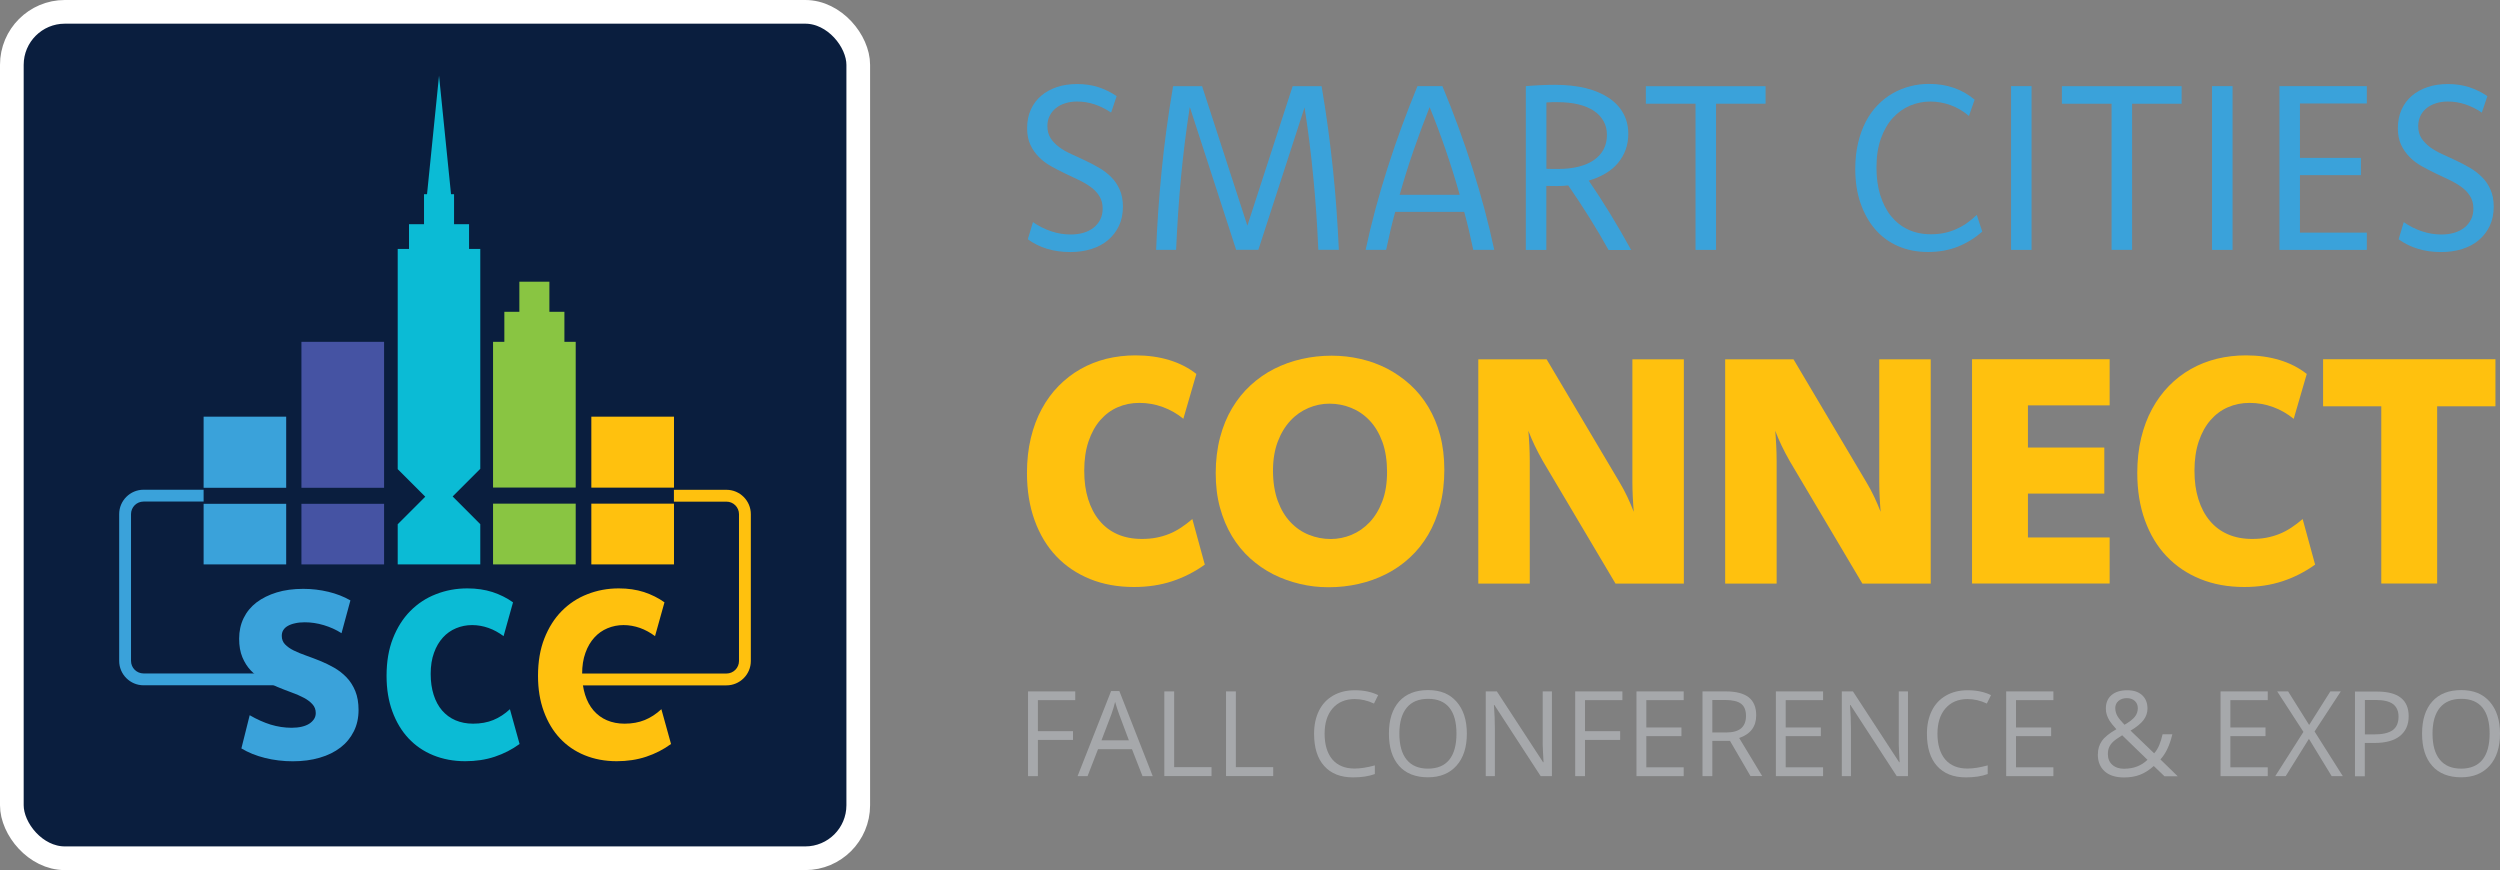
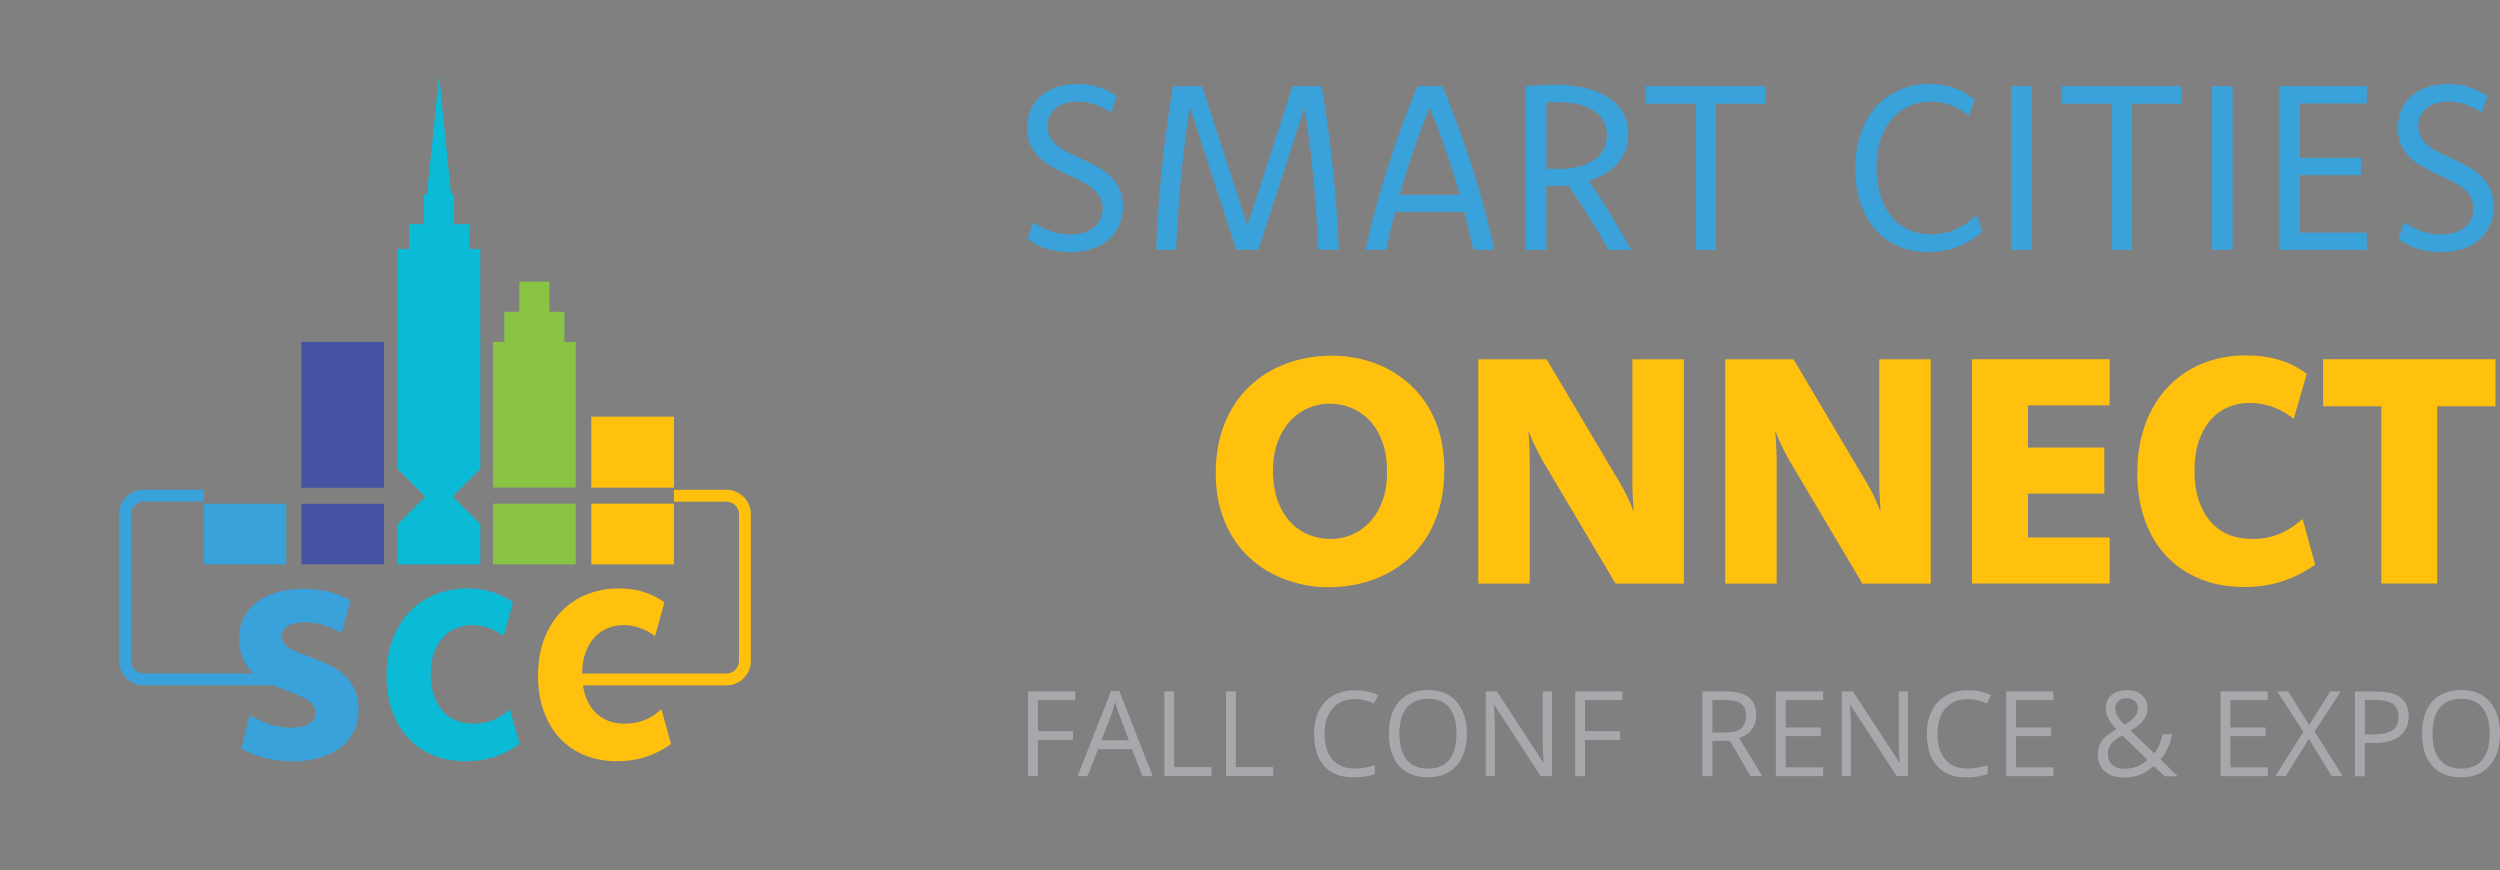
<svg xmlns="http://www.w3.org/2000/svg" id="Layer_1" viewBox="0 0 323.04 112.42">
  <rect x="0" y="0" width="323.04" height="112.42" fill="#808080" stroke="none" />
  <defs>
    <style>.cls-1{fill:#0a1e3e;stroke:#fff;stroke-miterlimit:10;stroke-width:3.06px;}.cls-2{fill:#4553a3;}.cls-2,.cls-3,.cls-4,.cls-5,.cls-6,.cls-7{stroke-width:0px;}.cls-3{fill:#3aa2da;}.cls-4{fill:#0bbbd5;}.cls-5{fill:#a6a8ab;}.cls-6{fill:#89c542;}.cls-7{fill:#ffc10e;}</style>
  </defs>
-   <rect class="cls-1" x="1.53" y="1.53" width="109.37" height="109.37" rx="6.85" ry="6.85" />
  <polygon class="cls-6" points="72.93 44.17 72.93 40.29 70.99 40.29 70.99 36.4 67.11 36.4 67.11 40.29 65.17 40.29 65.17 44.17 63.71 44.17 63.71 63 74.39 63 74.39 44.17 72.93 44.17" />
  <rect class="cls-6" x="63.71" y="65.08" width="10.68" height="7.85" />
  <rect class="cls-7" x="76.41" y="53.84" width="10.68" height="9.17" />
  <rect class="cls-7" x="76.41" y="65.08" width="10.68" height="7.85" />
  <polygon class="cls-4" points="62.06 32.17 60.61 32.17 60.61 28.97 58.67 28.97 58.67 25.09 58.28 25.09 56.73 9.78 55.18 25.09 54.79 25.09 54.79 28.97 52.85 28.97 52.85 32.17 51.39 32.17 51.39 58.55 51.39 60.13 51.39 60.62 54.95 64.18 51.39 67.74 51.39 68.08 51.39 71.18 51.39 72.93 62.06 72.93 62.06 67.73 58.49 64.15 62.06 60.58 62.06 32.17" />
  <polygon class="cls-2" points="49.63 63.03 49.63 62.83 49.63 62.11 49.63 44.17 38.95 44.17 38.95 62.11 38.95 62.83 38.95 63.03 49.63 63.03" />
  <polygon class="cls-2" points="38.95 65.1 38.95 70.42 38.95 72.93 49.63 72.93 49.63 70.42 49.63 65.1 38.95 65.1" />
  <polygon class="cls-3" points="26.36 65.1 26.31 65.1 26.31 69.59 26.31 72.93 36.98 72.93 36.98 69.59 36.98 65.1 30.61 65.1 26.36 65.1" />
-   <polygon class="cls-3" points="26.31 53.84 26.31 61.16 26.31 62.95 26.31 63.03 26.36 63.03 30.61 63.03 36.98 63.03 36.98 63.09 36.98 61.28 36.98 53.84 26.31 53.84" />
  <path class="cls-7" d="m93.87,63.29h-6.79v1.53h6.79c.89,0,1.62.72,1.62,1.62v18.97c0,.89-.72,1.62-1.62,1.62h-23.99v1.53h23.99c1.73,0,3.15-1.41,3.15-3.15v-18.97c0-1.73-1.41-3.15-3.15-3.15Z" />
  <path class="cls-3" d="m16.93,85.4v-18.97c0-.89.72-1.62,1.62-1.62h7.76v-1.53h-7.76c-1.73,0-3.15,1.41-3.15,3.15v18.97c0,1.73,1.41,3.15,3.15,3.15h22.18v-1.53h-22.18c-.89,0-1.62-.72-1.62-1.62Z" />
  <path class="cls-3" d="m133.48,28.7c.72.51,1.5.9,2.33,1.18s1.67.42,2.52.42c.61,0,1.16-.07,1.67-.22s.94-.37,1.31-.66.65-.64.86-1.05.31-.89.31-1.42c0-.62-.14-1.15-.42-1.6s-.65-.85-1.11-1.18-.99-.65-1.57-.92-1.18-.56-1.79-.85-1.2-.6-1.79-.93-1.11-.72-1.56-1.18-.82-.98-1.1-1.58-.42-1.32-.42-2.15c0-.89.16-1.69.48-2.4s.77-1.31,1.35-1.8,1.27-.86,2.05-1.12,1.66-.38,2.6-.38,1.89.13,2.72.4,1.62.66,2.37,1.16l-.72,2.13c-.71-.48-1.42-.83-2.15-1.07s-1.47-.36-2.24-.36c-.55,0-1.05.07-1.52.22-.47.14-.87.35-1.22.63-.34.27-.61.61-.81,1s-.29.84-.29,1.33c0,.61.14,1.12.42,1.56s.65.81,1.1,1.15.98.63,1.57.9,1.18.55,1.79.83,1.2.6,1.79.94c.59.34,1.11.74,1.57,1.2s.83,1,1.1,1.62c.28.62.42,1.36.42,2.21,0,.92-.17,1.75-.51,2.47s-.82,1.34-1.42,1.85-1.32.89-2.15,1.15-1.73.39-2.7.39c-1.09,0-2.1-.14-3.02-.42s-1.75-.69-2.49-1.23l.66-2.2Z" />
  <path class="cls-3" d="m170.77,11.13c.33,1.92.61,3.77.85,5.56.24,1.79.45,3.56.63,5.29s.33,3.46.45,5.16c.12,1.7.22,3.42.3,5.14h-2.65c-.07-1.58-.16-3.14-.26-4.68-.11-1.54-.23-3.07-.38-4.6s-.31-3.05-.5-4.56c-.19-1.51-.4-3.03-.64-4.56l-5.97,18.4h-2.87l-5.99-18.46c-.24,1.53-.45,3.05-.64,4.57s-.35,3.04-.5,4.58c-.14,1.53-.27,3.07-.37,4.62s-.19,3.11-.26,4.7h-2.58c.07-1.73.16-3.44.28-5.14.12-1.7.27-3.42.44-5.16s.38-3.5.62-5.29c.24-1.79.53-3.65.85-5.56h3.75l5.85,18.02,5.85-18.02h3.73Z" />
  <path class="cls-3" d="m186.38,11.13c1.45,3.48,2.74,7.01,3.88,10.58,1.14,3.57,2.08,7.09,2.82,10.58h-2.71c-.17-.8-.35-1.62-.54-2.43-.19-.82-.4-1.65-.63-2.48h-8.92c-.23.83-.44,1.66-.63,2.48s-.37,1.63-.54,2.43h-2.65c.74-3.48,1.69-7.01,2.83-10.58,1.14-3.57,2.43-7.09,3.87-10.58h3.22Zm2.24,14.04c-.55-1.94-1.15-3.85-1.8-5.75s-1.35-3.76-2.09-5.58c-.72,1.82-1.41,3.68-2.07,5.58-.66,1.9-1.26,3.82-1.8,5.75h7.76Z" />
  <path class="cls-3" d="m197.16,11.13c.68-.06,1.35-.1,2-.13s1.24-.04,1.76-.04c1.48,0,2.8.14,3.98.43s2.16.71,2.98,1.26,1.44,1.21,1.87,1.99.65,1.65.65,2.64c0,.74-.11,1.43-.34,2.06-.23.63-.56,1.2-.99,1.72s-.97.97-1.61,1.35c-.64.38-1.36.69-2.17.93.93,1.35,1.85,2.78,2.77,4.28s1.82,3.06,2.71,4.68h-2.92c-.74-1.34-1.56-2.72-2.45-4.15s-1.81-2.82-2.76-4.19c-.42.05-.87.08-1.35.08s-.98,0-1.48-.02v8.28h-2.65V11.13Zm2.65,10.68c.27,0,.53.02.78.02s.5,0,.75,0c.99,0,1.88-.1,2.67-.3s1.44-.49,1.98-.87.95-.84,1.23-1.38.42-1.15.42-1.84-.14-1.26-.43-1.78-.7-.97-1.24-1.33-1.21-.65-2-.84-1.7-.29-2.71-.29c-.22,0-.45,0-.69,0s-.49.02-.75.04v8.56Z" />
  <path class="cls-3" d="m228.14,13.4h-6.4v18.89h-2.65V13.4h-6.42v-2.26h15.47v2.26Z" />
  <path class="cls-3" d="m254.43,14.99c-.75-.64-1.56-1.11-2.4-1.41s-1.72-.46-2.61-.46-1.79.18-2.62.53-1.57.88-2.22,1.59-1.16,1.6-1.54,2.67-.57,2.32-.57,3.74c0,1.31.16,2.5.49,3.56s.79,1.97,1.4,2.72,1.34,1.33,2.2,1.73,1.84.61,2.92.61c.61,0,1.18-.05,1.71-.16s1.05-.27,1.53-.48.95-.47,1.4-.78.88-.67,1.31-1.08l.71,2.16c-.95.83-2,1.48-3.15,1.94s-2.43.69-3.86.69-2.69-.25-3.85-.75-2.14-1.22-2.96-2.16c-.82-.94-1.45-2.07-1.91-3.39s-.68-2.81-.68-4.44c0-1.21.12-2.32.36-3.34s.57-1.93.99-2.74.93-1.53,1.52-2.14,1.24-1.12,1.95-1.53,1.46-.71,2.26-.92,1.62-.31,2.46-.31c1.15,0,2.22.17,3.2.51s1.88.85,2.68,1.53l-.73,2.1Z" />
  <path class="cls-3" d="m262.51,32.29h-2.65V11.13h2.65v21.16Z" />
  <path class="cls-3" d="m281.9,13.4h-6.4v18.89h-2.65V13.4h-6.42v-2.26h15.47v2.26Z" />
  <path class="cls-3" d="m288.48,32.29h-2.65V11.13h2.65v21.16Z" />
  <path class="cls-3" d="m305.83,13.37h-8.64v7.03h7.88v2.23h-7.88v7.43h8.64v2.23h-11.29V11.13h11.29v2.23Z" />
  <path class="cls-3" d="m310.6,28.7c.72.51,1.5.9,2.33,1.18s1.67.42,2.52.42c.61,0,1.16-.07,1.67-.22s.94-.37,1.31-.66.65-.64.86-1.05.31-.89.31-1.42c0-.62-.14-1.15-.42-1.6s-.65-.85-1.11-1.18-.99-.65-1.57-.92-1.18-.56-1.79-.85-1.2-.6-1.79-.93-1.11-.72-1.56-1.18-.82-.98-1.1-1.58-.42-1.32-.42-2.15c0-.89.16-1.69.48-2.4s.77-1.31,1.35-1.8,1.27-.86,2.05-1.12,1.66-.38,2.6-.38,1.89.13,2.72.4,1.62.66,2.37,1.16l-.72,2.13c-.71-.48-1.42-.83-2.15-1.07-.73-.24-1.47-.36-2.24-.36-.55,0-1.05.07-1.52.22s-.87.35-1.22.63-.61.61-.8,1c-.19.39-.29.84-.29,1.33,0,.61.14,1.12.42,1.56.28.43.65.81,1.1,1.15.46.33.98.63,1.57.9.59.27,1.18.55,1.79.83s1.2.6,1.79.94,1.11.74,1.57,1.2.83,1,1.1,1.62c.28.62.42,1.36.42,2.21,0,.92-.17,1.75-.51,2.47s-.82,1.34-1.42,1.85-1.32.89-2.15,1.15-1.73.39-2.7.39c-1.09,0-2.1-.14-3.02-.42s-1.75-.69-2.49-1.23l.66-2.2Z" />
-   <path class="cls-7" d="m152.92,54.12c-.82-.67-1.71-1.18-2.68-1.53s-1.97-.53-3.01-.53-1.94.19-2.8.56c-.86.37-1.61.93-2.25,1.66-.64.73-1.15,1.65-1.52,2.74-.37,1.09-.56,2.36-.56,3.8s.17,2.6.51,3.69c.34,1.09.83,2.02,1.47,2.78.64.77,1.42,1.35,2.33,1.75.92.4,1.96.6,3.13.6.65,0,1.27-.05,1.85-.16.58-.11,1.13-.27,1.66-.48s1.04-.48,1.54-.81c.5-.33.99-.7,1.48-1.12l1.61,5.89c-1.29.92-2.69,1.64-4.2,2.14-1.51.5-3.16.75-4.96.75-2.08,0-3.97-.34-5.67-1.03s-3.15-1.67-4.36-2.94c-1.21-1.27-2.14-2.82-2.8-4.64-.66-1.82-.99-3.87-.99-6.14,0-1.62.17-3.12.5-4.5.33-1.38.8-2.63,1.41-3.75.6-1.12,1.33-2.11,2.18-2.98.85-.86,1.79-1.59,2.83-2.18,1.04-.59,2.16-1.03,3.35-1.33,1.2-.29,2.45-.44,3.75-.44,1.58,0,3.03.2,4.35.6s2.5,1,3.52,1.8l-1.67,5.75Z" />
  <path class="cls-7" d="m172.08,45.96c1.26,0,2.5.14,3.72.42,1.22.28,2.36.7,3.44,1.25,1.07.56,2.06,1.25,2.97,2.07.9.82,1.69,1.78,2.35,2.88.66,1.1,1.17,2.32,1.53,3.67.36,1.35.54,2.84.54,4.46s-.18,3.21-.55,4.61c-.37,1.4-.88,2.66-1.54,3.78-.66,1.12-1.45,2.11-2.38,2.96-.92.85-1.94,1.56-3.05,2.12-1.11.56-2.29.99-3.55,1.27-1.26.29-2.55.43-3.88.43s-2.51-.14-3.72-.43-2.37-.7-3.45-1.25c-1.08-.55-2.07-1.24-2.98-2.06-.9-.82-1.69-1.78-2.35-2.88s-1.17-2.32-1.54-3.67c-.37-1.35-.55-2.84-.55-4.46s.19-3.19.56-4.6.89-2.67,1.56-3.79,1.46-2.11,2.39-2.96,1.94-1.56,3.05-2.12c1.11-.56,2.29-.99,3.55-1.27,1.26-.29,2.55-.43,3.88-.43Zm-.29,6.2c-.92,0-1.83.18-2.7.55-.88.37-1.66.91-2.34,1.64-.68.73-1.23,1.63-1.64,2.71-.41,1.08-.62,2.34-.62,3.76s.21,2.8.62,3.91c.41,1.11.96,2.03,1.65,2.75.69.73,1.48,1.27,2.38,1.63.9.36,1.84.54,2.81.54.92,0,1.82-.18,2.69-.54.87-.36,1.65-.9,2.34-1.63.69-.73,1.23-1.63,1.64-2.71.41-1.08.61-2.34.61-3.78s-.2-2.8-.61-3.91-.96-2.03-1.65-2.75c-.69-.73-1.49-1.27-2.38-1.63-.89-.36-1.83-.54-2.8-.54Z" />
  <path class="cls-7" d="m217.58,75.41h-8.83l-9.4-15.85c-.38-.67-.72-1.32-1.03-1.96-.31-.64-.58-1.28-.83-1.94.05.65.1,1.3.13,1.95s.05,1.29.05,1.95v15.85h-6.65v-28.98h8.83l9.4,15.85c.39.65.74,1.3,1.04,1.94.3.64.57,1.28.82,1.92-.05-.64-.1-1.29-.13-1.94-.03-.65-.05-1.29-.05-1.92v-15.85h6.65v28.98Z" />
  <path class="cls-7" d="m249.48,75.41h-8.83l-9.4-15.85c-.38-.67-.72-1.32-1.03-1.96-.31-.64-.58-1.28-.83-1.94.05.65.1,1.3.13,1.95s.05,1.29.05,1.95v15.85h-6.65v-28.98h8.83l9.4,15.85c.39.65.74,1.3,1.04,1.94.3.64.57,1.28.82,1.92-.05-.64-.1-1.29-.13-1.94-.03-.65-.05-1.29-.05-1.92v-15.85h6.65v28.98Z" />
  <path class="cls-7" d="m272.6,52.38h-10.56v5.45h9.87v5.95h-9.87v5.67h10.56v5.95h-17.78v-28.98h17.78v5.95Z" />
  <path class="cls-7" d="m296.38,54.12c-.82-.67-1.71-1.18-2.68-1.53-.97-.35-1.98-.53-3.01-.53s-1.94.19-2.8.56-1.61.93-2.25,1.66c-.64.73-1.15,1.65-1.52,2.74s-.56,2.36-.56,3.8.17,2.6.51,3.69c.34,1.09.83,2.02,1.47,2.78.64.77,1.42,1.35,2.34,1.75.92.4,1.96.6,3.13.6.65,0,1.27-.05,1.85-.16.58-.11,1.13-.27,1.66-.48s1.04-.48,1.54-.81c.5-.33.99-.7,1.48-1.12l1.61,5.89c-1.29.92-2.69,1.64-4.2,2.14s-3.16.75-4.96.75c-2.08,0-3.97-.34-5.67-1.03-1.7-.69-3.15-1.67-4.36-2.94-1.21-1.27-2.14-2.82-2.8-4.64-.66-1.82-.99-3.87-.99-6.14,0-1.62.17-3.12.5-4.5.33-1.38.8-2.63,1.41-3.75s1.33-2.11,2.18-2.98,1.79-1.59,2.83-2.18,2.16-1.03,3.36-1.33c1.2-.29,2.45-.44,3.75-.44,1.58,0,3.03.2,4.35.6,1.33.4,2.5,1,3.52,1.8l-1.67,5.75Z" />
  <path class="cls-7" d="m322.44,52.5h-7.52v22.9h-7.22v-22.9h-7.52v-6.08h22.27v6.08Z" />
  <path class="cls-5" d="m134.11,100.29h-1.27v-10.95h6.1v1.13h-4.83v4.01h4.54v1.13h-4.54v4.68Z" />
  <path class="cls-5" d="m147.63,100.29l-1.36-3.48h-4.39l-1.35,3.48h-1.29l4.33-10.99h1.07l4.31,10.99h-1.32Zm-1.76-4.63l-1.27-3.39c-.16-.43-.33-.96-.51-1.58-.11.48-.27,1.01-.47,1.58l-1.29,3.39h3.54Z" />
  <path class="cls-5" d="m150.45,100.29v-10.95h1.27v9.79h4.83v1.15h-6.1Z" />
  <path class="cls-5" d="m158.42,100.29v-10.95h1.27v9.79h4.83v1.15h-6.1Z" />
  <path class="cls-5" d="m175.05,90.33c-1.2,0-2.15.4-2.85,1.2-.7.8-1.04,1.9-1.04,3.29s.34,2.54,1.01,3.32c.67.78,1.63,1.17,2.87,1.17.76,0,1.63-.14,2.61-.41v1.12c-.76.28-1.69.43-2.81.43-1.61,0-2.86-.49-3.73-1.47-.88-.98-1.31-2.37-1.31-4.17,0-1.13.21-2.12.63-2.97s1.03-1.5,1.83-1.96c.8-.46,1.73-.69,2.81-.69,1.15,0,2.15.21,3.01.63l-.54,1.09c-.83-.39-1.66-.58-2.49-.58Z" />
  <path class="cls-5" d="m189.54,94.8c0,1.75-.44,3.13-1.33,4.13-.89,1-2.12,1.51-3.7,1.51s-2.86-.49-3.73-1.48c-.88-.99-1.31-2.38-1.31-4.17s.44-3.16,1.32-4.15c.88-.98,2.13-1.47,3.74-1.47s2.8.5,3.68,1.5c.88,1,1.33,2.38,1.33,4.13Zm-8.72,0c0,1.48.32,2.61.95,3.37.63.77,1.55,1.15,2.75,1.15s2.13-.38,2.75-1.15.93-1.89.93-3.38-.31-2.59-.92-3.35c-.62-.76-1.53-1.14-2.74-1.14s-2.14.38-2.77,1.15c-.63.77-.95,1.88-.95,3.34Z" />
  <path class="cls-5" d="m200.53,100.29h-1.45l-5.98-9.19h-.06c.08,1.08.12,2.07.12,2.97v6.22h-1.18v-10.95h1.44l5.97,9.15h.06c0-.13-.03-.57-.07-1.3-.04-.73-.05-1.25-.04-1.57v-6.28h1.19v10.95Z" />
  <path class="cls-5" d="m204.81,100.29h-1.27v-10.95h6.1v1.13h-4.83v4.01h4.54v1.13h-4.54v4.68Z" />
-   <path class="cls-5" d="m217.56,100.29h-6.1v-10.95h6.1v1.13h-4.83v3.53h4.54v1.12h-4.54v4.03h4.83v1.14Z" />
  <path class="cls-5" d="m221.26,95.74v4.55h-1.27v-10.95h3c1.34,0,2.33.26,2.98.77.64.51.96,1.29.96,2.32,0,1.45-.73,2.43-2.2,2.93l2.97,4.92h-1.51l-2.65-4.55h-2.28Zm0-1.09h1.74c.9,0,1.56-.18,1.98-.54s.63-.89.63-1.61-.21-1.25-.64-1.57-1.11-.48-2.06-.48h-1.65v4.19Z" />
  <path class="cls-5" d="m235.57,100.29h-6.1v-10.95h6.1v1.13h-4.83v3.53h4.54v1.12h-4.54v4.03h4.83v1.14Z" />
  <path class="cls-5" d="m246.54,100.29h-1.45l-5.98-9.19h-.06c.08,1.08.12,2.07.12,2.97v6.22h-1.18v-10.95h1.44l5.97,9.15h.06c0-.13-.03-.57-.07-1.3-.04-.73-.05-1.25-.04-1.57v-6.28h1.19v10.95Z" />
  <path class="cls-5" d="m254.24,90.33c-1.2,0-2.15.4-2.85,1.2-.7.8-1.04,1.9-1.04,3.29s.34,2.54,1.01,3.32c.67.78,1.63,1.17,2.87,1.17.76,0,1.63-.14,2.61-.41v1.12c-.76.28-1.69.43-2.81.43-1.61,0-2.86-.49-3.73-1.47-.88-.98-1.31-2.37-1.31-4.17,0-1.13.21-2.12.63-2.97.42-.85,1.03-1.5,1.83-1.96.8-.46,1.73-.69,2.81-.69,1.15,0,2.15.21,3.01.63l-.54,1.09c-.83-.39-1.66-.58-2.49-.58Z" />
  <path class="cls-5" d="m265.33,100.29h-6.1v-10.95h6.1v1.13h-4.83v3.53h4.54v1.12h-4.54v4.03h4.83v1.14Z" />
  <path class="cls-5" d="m271.08,97.46c0-.65.17-1.22.52-1.72.35-.5.97-1,1.87-1.51-.42-.47-.71-.83-.87-1.08-.15-.24-.27-.5-.36-.76-.09-.26-.13-.54-.13-.82,0-.75.24-1.33.73-1.75.49-.42,1.17-.63,2.04-.63.81,0,1.45.21,1.91.63.46.42.7,1,.7,1.74,0,.53-.17,1.03-.51,1.48-.34.45-.9.91-1.68,1.37l3.05,2.93c.28-.31.5-.67.67-1.09.17-.42.31-.87.42-1.37h1.26c-.34,1.43-.85,2.51-1.54,3.25l2.24,2.18h-1.71l-1.39-1.33c-.59.53-1.19.91-1.8,1.14-.61.23-1.29.34-2.04.34-1.07,0-1.91-.26-2.5-.79-.59-.53-.89-1.26-.89-2.19Zm3.41,1.87c1.2,0,2.2-.38,3-1.15l-3.27-3.17c-.55.34-.95.62-1.18.84-.23.22-.4.46-.51.72-.11.25-.16.54-.16.87,0,.58.19,1.05.58,1.39.39.34.9.51,1.55.51Zm-1.16-7.8c0,.34.09.67.27.99.18.31.49.69.92,1.13.64-.37,1.09-.72,1.34-1.04.25-.32.38-.68.38-1.1,0-.38-.13-.7-.39-.94s-.6-.36-1.03-.36-.8.12-1.08.36c-.28.24-.42.56-.42.97Z" />
  <path class="cls-5" d="m293.03,100.29h-6.1v-10.95h6.1v1.13h-4.83v3.53h4.54v1.12h-4.54v4.03h4.83v1.14Z" />
  <path class="cls-5" d="m302.74,100.29h-1.45l-2.94-4.82-3,4.82h-1.35l3.64-5.72-3.39-5.23h1.41l2.72,4.34,2.74-4.34h1.35l-3.39,5.18,3.65,5.77Z" />
  <path class="cls-5" d="m311.24,92.54c0,1.11-.38,1.96-1.13,2.56s-1.84.9-3.25.9h-1.29v4.31h-1.27v-10.95h2.84c2.74,0,4.1,1.06,4.1,3.19Zm-5.67,2.36h1.15c1.13,0,1.94-.18,2.45-.55.5-.36.76-.95.76-1.75,0-.72-.24-1.26-.71-1.62-.47-.35-1.21-.53-2.22-.53h-1.42v4.45Z" />
  <path class="cls-5" d="m323.04,94.8c0,1.75-.44,3.13-1.33,4.13-.89,1-2.12,1.51-3.7,1.51s-2.86-.49-3.73-1.48c-.88-.99-1.31-2.38-1.31-4.17s.44-3.16,1.32-4.15c.88-.98,2.13-1.47,3.74-1.47s2.8.5,3.68,1.5,1.33,2.38,1.33,4.13Zm-8.72,0c0,1.48.32,2.61.95,3.37.63.77,1.55,1.15,2.75,1.15s2.13-.38,2.75-1.15c.62-.76.93-1.89.93-3.38s-.31-2.59-.92-3.35c-.62-.76-1.53-1.14-2.74-1.14s-2.13.38-2.77,1.15c-.63.77-.95,1.88-.95,3.34Z" />
  <path class="cls-3" d="m32.27,92.42c.91.53,1.81.93,2.7,1.21.89.27,1.8.41,2.72.41.49,0,.93-.05,1.31-.14.38-.09.71-.22.97-.39s.46-.37.61-.6c.15-.23.22-.49.22-.77,0-.45-.14-.83-.43-1.14-.29-.32-.66-.6-1.12-.84s-.99-.48-1.59-.69c-.6-.22-1.2-.45-1.82-.71-.62-.26-1.22-.55-1.82-.88-.6-.33-1.12-.73-1.59-1.22s-.83-1.06-1.11-1.73c-.28-.67-.42-1.47-.42-2.39,0-.98.19-1.87.58-2.67.39-.8.94-1.47,1.67-2.03.73-.55,1.6-.98,2.61-1.29s2.16-.46,3.43-.46c1.12,0,2.2.13,3.24.38,1.04.25,1.99.62,2.85,1.11l-1.15,4.24c-.7-.45-1.46-.79-2.29-1.04s-1.64-.37-2.46-.37c-.46,0-.88.04-1.26.13-.38.08-.69.2-.95.35s-.44.33-.57.54c-.13.21-.19.45-.19.74,0,.43.14.8.42,1.09.28.29.65.56,1.12.79s1,.45,1.6.66c.59.21,1.2.44,1.82.69.62.25,1.22.55,1.81.88.59.34,1.12.75,1.6,1.25.48.5.85,1.09,1.13,1.77.28.69.42,1.5.42,2.44,0,1.02-.2,1.94-.61,2.76-.41.82-.98,1.52-1.72,2.09-.74.57-1.64,1.02-2.69,1.32-1.05.31-2.2.46-3.46.46-.63,0-1.25-.03-1.86-.11-.61-.07-1.19-.18-1.75-.32s-1.1-.31-1.62-.52c-.52-.21-.99-.45-1.43-.71l1.07-4.28Z" />
  <path class="cls-4" d="m67.13,96.14c-.97.71-2.03,1.25-3.2,1.64-1.17.39-2.44.58-3.81.58-1.51,0-2.89-.26-4.14-.77-1.25-.51-2.31-1.24-3.2-2.19-.89-.95-1.58-2.11-2.08-3.47-.5-1.36-.75-2.89-.75-4.6,0-1.82.27-3.43.82-4.83.55-1.4,1.29-2.58,2.24-3.54.95-.96,2.05-1.69,3.32-2.18,1.27-.5,2.62-.75,4.06-.75,1.19,0,2.27.16,3.24.47.97.32,1.86.76,2.66,1.33l-1.22,4.37c-.62-.46-1.27-.82-1.95-1.06-.69-.24-1.39-.37-2.12-.37s-1.42.14-2.07.41c-.65.27-1.22.67-1.7,1.2s-.87,1.18-1.15,1.97c-.29.79-.43,1.7-.43,2.73s.13,1.89.38,2.69c.25.8.62,1.48,1.09,2.03.48.55,1.05.98,1.73,1.27s1.44.44,2.28.44c.98,0,1.85-.16,2.61-.47.76-.31,1.48-.78,2.15-1.4l1.24,4.47Z" />
  <path class="cls-7" d="m86.7,96.14c-.97.71-2.03,1.25-3.2,1.64-1.17.39-2.44.58-3.81.58-1.51,0-2.89-.26-4.14-.77-1.25-.51-2.31-1.24-3.2-2.19-.89-.95-1.58-2.11-2.08-3.47-.5-1.36-.75-2.89-.75-4.6,0-1.82.27-3.43.82-4.83.55-1.4,1.29-2.58,2.24-3.54.95-.96,2.05-1.69,3.32-2.18,1.27-.5,2.62-.75,4.06-.75,1.19,0,2.27.16,3.24.47.97.32,1.86.76,2.66,1.33l-1.22,4.37c-.62-.46-1.27-.82-1.95-1.06-.69-.24-1.39-.37-2.12-.37s-1.42.14-2.07.41c-.65.27-1.22.67-1.7,1.2s-.87,1.18-1.15,1.97c-.29.79-.43,1.7-.43,2.73s.13,1.89.38,2.69c.25.8.62,1.48,1.09,2.03.48.55,1.05.98,1.73,1.27s1.44.44,2.28.44c.98,0,1.85-.16,2.61-.47.76-.31,1.48-.78,2.15-1.4l1.24,4.47Z" />
</svg>